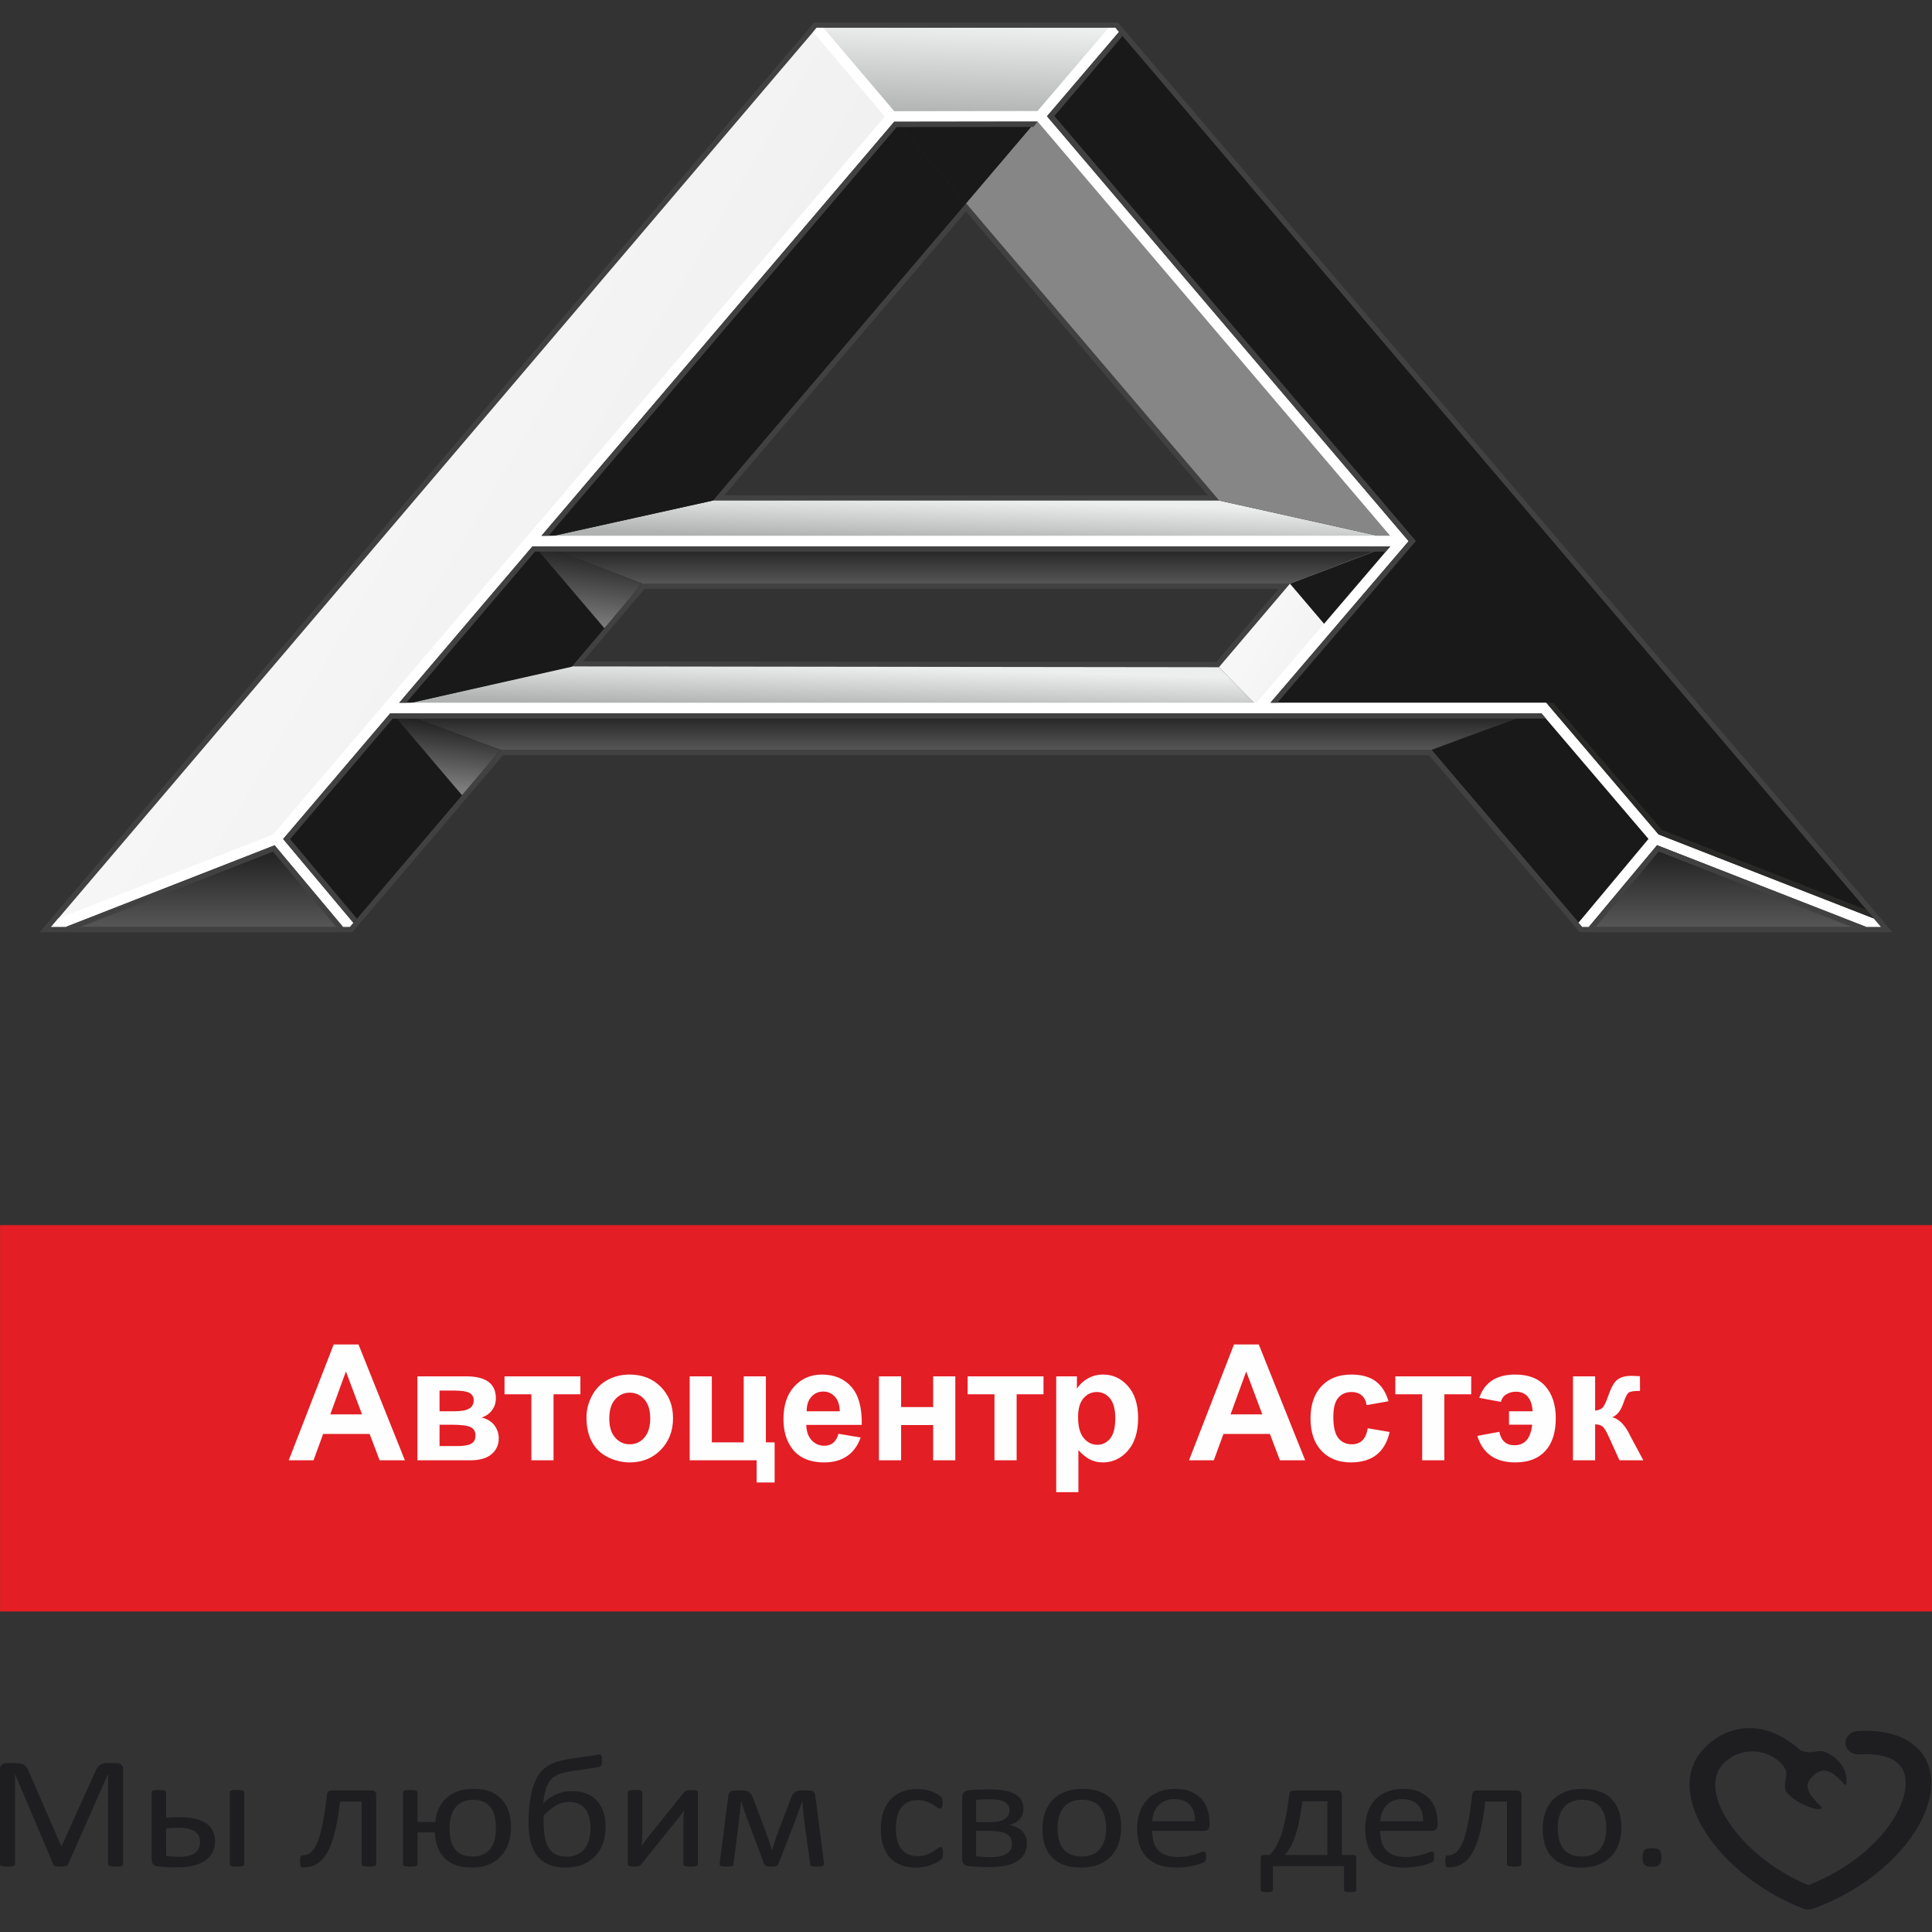
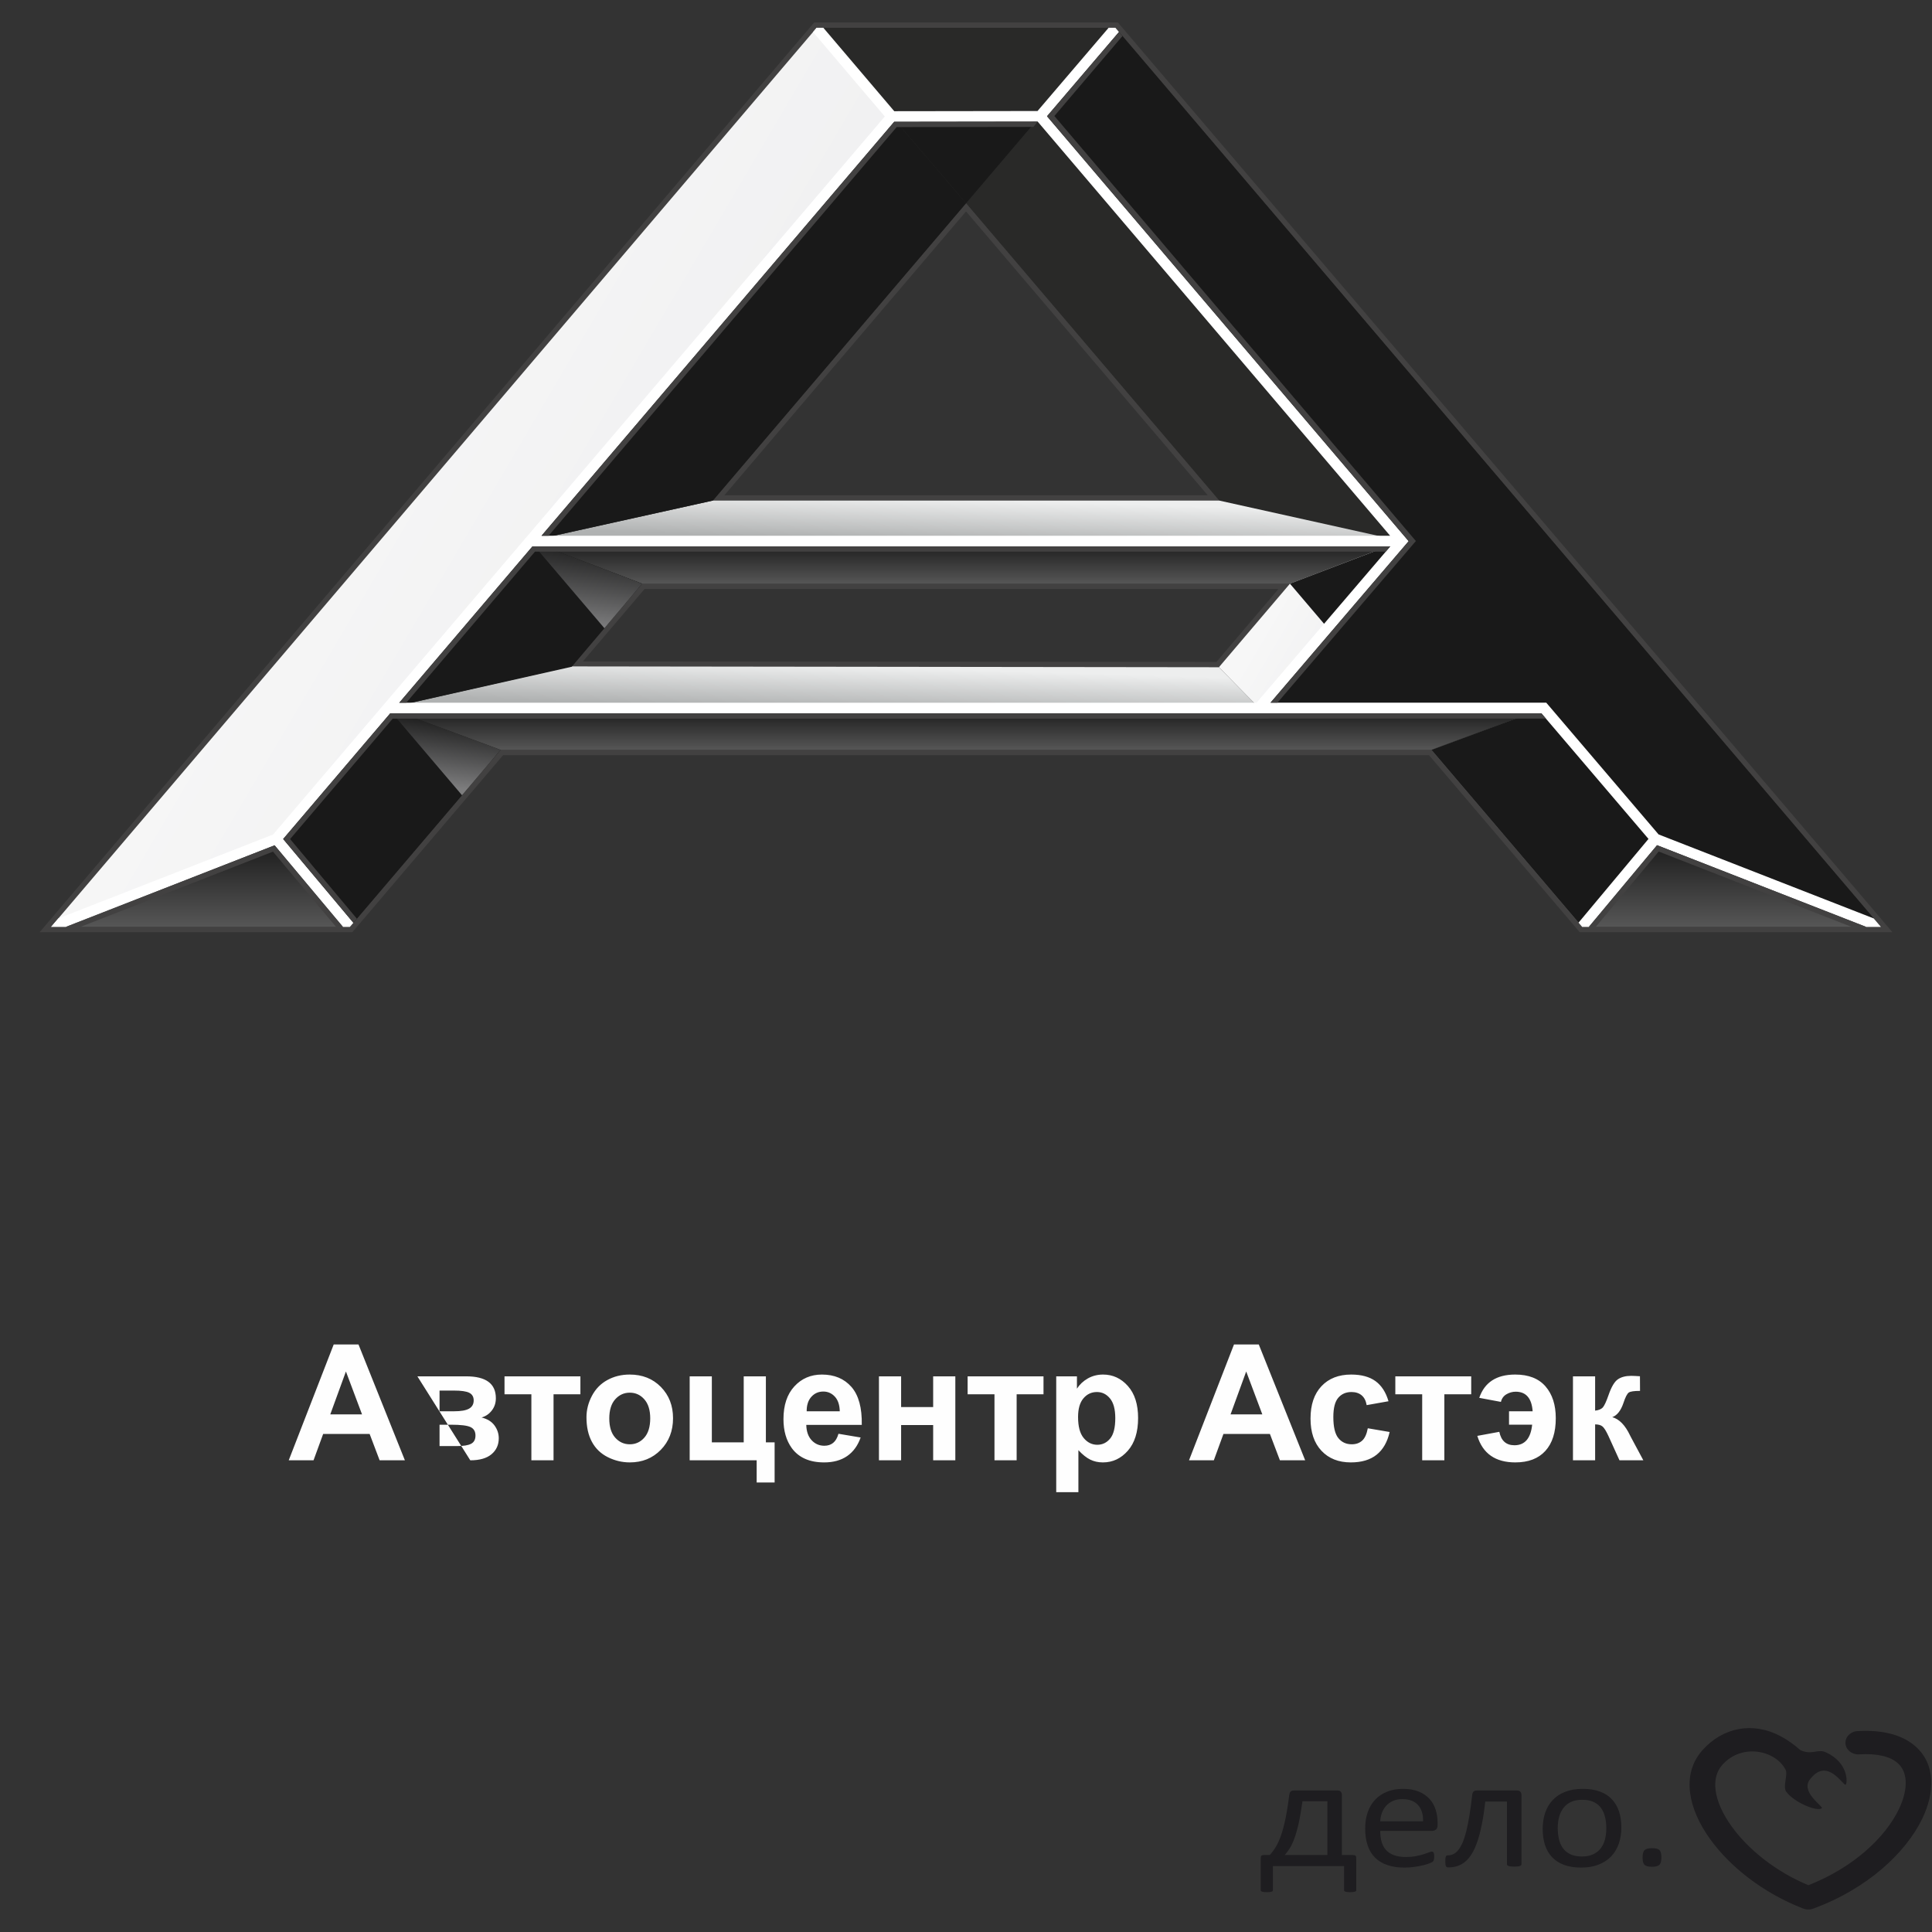
<svg xmlns="http://www.w3.org/2000/svg" xmlns:xlink="http://www.w3.org/1999/xlink" xml:space="preserve" width="43.349mm" height="43.349mm" style="shape-rendering:geometricPrecision; text-rendering:geometricPrecision; image-rendering:optimizeQuality; fill-rule:evenodd; clip-rule:evenodd" viewBox="0 0 4334.92 4334.92">
  <rect x="0" y="0" width="4334.92" height="4334.92" fill="#333333" stroke="none" />
  <defs>
    <style type="text/css">
   
    .fil1 {fill:#E31E24}
    .fil2 {fill:#292928}
    .fil3 {fill:#424141}
    .fil24 {fill:white}
    .fil25 {fill:#FEFEFE;fill-rule:nonzero}
    .fil0 {fill:#1E1D20;fill-rule:nonzero}
    .fil12 {fill:url(#id0)}
    .fil6 {fill:url(#id1)}
    .fil20 {fill:url(#id2)}
    .fil4 {fill:url(#id3)}
    .fil7 {fill:url(#id4)}
    .fil18 {fill:url(#id5)}
    .fil13 {fill:url(#id6)}
    .fil21 {fill:url(#id7)}
    .fil16 {fill:url(#id8)}
    .fil9 {fill:url(#id9)}
    .fil10 {fill:url(#id10)}
    .fil22 {fill:url(#id11)}
    .fil11 {fill:url(#id12)}
    .fil19 {fill:url(#id13)}
    .fil8 {fill:url(#id14)}
    .fil23 {fill:url(#id15)}
    .fil14 {fill:url(#id16)}
    .fil5 {fill:url(#id17)}
    .fil15 {fill:url(#id18)}
    .fil17 {fill:url(#id19)}
   
  </style>
    <linearGradient id="id0" gradientUnits="userSpaceOnUse" x1="2167.24" y1="1588.69" x2="2167.24" y2="1682.51">
      <stop offset="0" style="stop-opacity:1; stop-color:#191919" />
      <stop offset="1" style="stop-opacity:1; stop-color:#565656" />
    </linearGradient>
    <linearGradient id="id1" gradientUnits="userSpaceOnUse" x1="2165.54" y1="1216.41" x2="2168.41" y2="1120.62">
      <stop offset="0" style="stop-opacity:1; stop-color:#B0B2B2" />
      <stop offset="1" style="stop-opacity:1; stop-color:#EDEEEE" />
    </linearGradient>
    <linearGradient id="id2" gradientUnits="userSpaceOnUse" x1="1326.23" y1="1220.38" x2="1304.08" y2="1403.06">
      <stop offset="0" style="stop-opacity:1; stop-color:#191919" />
      <stop offset="1" style="stop-opacity:1; stop-color:#7D7D7E" />
    </linearGradient>
    <linearGradient id="id3" gradientUnits="userSpaceOnUse" x1="2016.5" y1="1635.02" x2="98.89" y2="507.02">
      <stop offset="0" style="stop-opacity:1; stop-color:#E2E2E2" />
      <stop offset="0.271" style="stop-opacity:1; stop-color:#F0F0F1" />
      <stop offset="0.678" style="stop-opacity:1; stop-color:#F7F7F7" />
      <stop offset="1" style="stop-opacity:1; stop-color:#F6F8F8" />
    </linearGradient>
    <linearGradient id="id4" gradientUnits="userSpaceOnUse" xlink:href="#id1" x1="1846.41" y1="1590.55" x2="1849.31" y2="1493.45">
  </linearGradient>
    <linearGradient id="id5" gradientUnits="userSpaceOnUse" xlink:href="#id3" x1="3150.3" y1="1525.21" x2="2729.05" y2="1277.42">
  </linearGradient>
    <linearGradient id="id6" gradientUnits="userSpaceOnUse" xlink:href="#id0" x1="2165.73" y1="1213.91" x2="2165.73" y2="1309.61">
  </linearGradient>
    <linearGradient id="id7" gradientUnits="userSpaceOnUse" xlink:href="#id2" x1="1006.31" y1="1608.44" x2="987.35" y2="1764.54">
  </linearGradient>
    <linearGradient id="id8" gradientUnits="userSpaceOnUse" xlink:href="#id1" x1="2164.5" y1="262.42" x2="2170.6" y2="61.01">
  </linearGradient>
    <linearGradient id="id9" gradientUnits="userSpaceOnUse" xlink:href="#id0" x1="449.87" y1="1882.68" x2="449.87" y2="2079.73">
  </linearGradient>
    <linearGradient id="id10" gradientUnits="userSpaceOnUse" xlink:href="#id0" x1="3885.21" y1="1882.76" x2="3885.21" y2="2079.73">
  </linearGradient>
    <radialGradient id="id11" gradientUnits="userSpaceOnUse" gradientTransform="matrix(-0.279 2.295 -2.295 -0.279 7298 -4977)" cx="3006.87" cy="1504.19" r="19.68" fx="3006.87" fy="1504.19">
      <stop offset="0" style="stop-opacity:1; stop-color:#565656" />
      <stop offset="0.129" style="stop-opacity:1; stop-color:#919191" />
      <stop offset="0.4" style="stop-opacity:1; stop-color:#9A9A99" />
      <stop offset="0.639" style="stop-opacity:1; stop-color:#646464" />
      <stop offset="1" style="stop-opacity:1; stop-color:#191919" />
    </radialGradient>
    <radialGradient id="id12" gradientUnits="userSpaceOnUse" gradientTransform="matrix(1.25094E-16 2.043 -2.043 1.25091E-16 7827 -4900)" cx="3447.78" cy="2143.57" r="23.7" fx="3447.78" fy="2143.57">
      <stop offset="0" style="stop-opacity:1; stop-color:#F6F6F6" />
      <stop offset="0.588" style="stop-opacity:1; stop-color:#E6E6E6" />
      <stop offset="0.812" style="stop-opacity:1; stop-color:#C7C7C7" />
      <stop offset="1" style="stop-opacity:1; stop-color:#868686" />
    </radialGradient>
    <radialGradient id="id13" gradientUnits="userSpaceOnUse" gradientTransform="matrix(-2.551 -1.501 1.501 -2.551 5704 7971)" cx="2167.56" cy="1328.24" r="30.78" fx="2167.56" fy="1328.24">
      <stop offset="0" style="stop-opacity:1; stop-color:#565656" />
      <stop offset="0.212" style="stop-opacity:1; stop-color:#737373" />
      <stop offset="0.4" style="stop-opacity:1; stop-color:#9A9A99" />
      <stop offset="0.639" style="stop-opacity:1; stop-color:#646464" />
      <stop offset="1" style="stop-opacity:1; stop-color:#191919" />
    </radialGradient>
    <radialGradient id="id14" gradientUnits="userSpaceOnUse" gradientTransform="matrix(0.066 -2.221 2.221 0.066 -3701 4492)" xlink:href="#id13" cx="1123.3" cy="2138.66" r="31.68" fx="1123.3" fy="2138.66">
  </radialGradient>
    <radialGradient id="id15" gradientUnits="userSpaceOnUse" gradientTransform="matrix(-0.385 3.178 -3.178 -0.385 12088 -7562)" xlink:href="#id13" cx="3392.55" cy="2325.23" r="19.75" fx="3392.55" fy="2325.23">
  </radialGradient>
    <radialGradient id="id16" gradientUnits="userSpaceOnUse" gradientTransform="matrix(1.16387E-16 1.901 -1.901 1.16391E-16 4834 -995)" cx="1457.92" cy="1776.08" r="26.93" fx="1457.92" fy="1776.08">
      <stop offset="0" style="stop-opacity:1; stop-color:#565656" />
      <stop offset="0.09" style="stop-opacity:1; stop-color:#737373" />
      <stop offset="0.38" style="stop-opacity:1; stop-color:#9A9A99" />
      <stop offset="0.549" style="stop-opacity:1; stop-color:#646464" />
      <stop offset="1" style="stop-opacity:1; stop-color:#191919" />
    </radialGradient>
    <radialGradient id="id17" gradientUnits="userSpaceOnUse" gradientTransform="matrix(-2.944 -1.732 1.732 -2.944 16616 17079)" cx="5126.17" cy="2079.74" r="47.62" fx="5126.17" fy="2079.74">
      <stop offset="0" style="stop-opacity:1; stop-color:#FAFAFA" />
      <stop offset="0.439" style="stop-opacity:1; stop-color:#C5C5C5" />
      <stop offset="0.588" style="stop-opacity:1; stop-color:silver" />
      <stop offset="0.851" style="stop-opacity:1; stop-color:#9A9A99" />
      <stop offset="0.988" style="stop-opacity:1; stop-color:#646464" />
      <stop offset="1" style="stop-opacity:1; stop-color:#191919" />
    </radialGradient>
    <radialGradient id="id18" gradientUnits="userSpaceOnUse" gradientTransform="matrix(1.30542E-16 2.132 -2.132 1.30542E-16 4953 -2984)" xlink:href="#id12" cx="2040.57" cy="1366.32" r="46.12" fx="2040.57" fy="1366.32">
  </radialGradient>
    <radialGradient id="id19" gradientUnits="userSpaceOnUse" gradientTransform="matrix(0.054 -1.819 1.819 0.054 1355 5056)" cx="2493.11" cy="551.52" r="44.5" fx="2493.11" fy="551.52">
      <stop offset="0" style="stop-opacity:1; stop-color:#565656" />
      <stop offset="0.129" style="stop-opacity:1; stop-color:#919191" />
      <stop offset="0.231" style="stop-opacity:1; stop-color:#9A9A99" />
      <stop offset="0.502" style="stop-opacity:1; stop-color:#646464" />
      <stop offset="1" style="stop-opacity:1; stop-color:#191919" />
    </radialGradient>
  </defs>
  <g id="Слой_x0020_1">
    <g id="_933368495936">
-       <path class="fil0" d="M276.27 4182.45c0,0.97 -0.27,1.82 -0.8,2.49 -0.54,0.73 -1.48,1.28 -2.82,1.71 -1.34,0.43 -3.08,0.79 -5.16,1.1 -2.08,0.3 -4.82,0.42 -8.18,0.42 -3.15,0 -5.83,-0.12 -8.04,-0.42 -2.21,-0.31 -3.95,-0.67 -5.23,-1.1 -1.27,-0.43 -2.21,-0.98 -2.75,-1.71 -0.53,-0.67 -0.8,-1.52 -0.8,-2.49l0 -201.32 -0.4 0 -89.48 202.23c-0.33,0.85 -0.94,1.52 -1.61,2.13 -0.73,0.61 -1.81,1.1 -3.15,1.53 -1.4,0.42 -3.01,0.73 -4.96,0.91 -1.87,0.18 -4.15,0.24 -6.77,0.24 -2.74,0 -5.09,-0.12 -7.03,-0.36 -1.95,-0.25 -3.62,-0.55 -4.9,-0.98 -1.34,-0.42 -2.34,-0.91 -3.08,-1.52 -0.67,-0.61 -1.21,-1.22 -1.47,-1.95l-85.66 -202.23 -0.2 0 0 201.32c0,0.97 -0.27,1.82 -0.81,2.49 -0.53,0.73 -1.47,1.28 -2.81,1.71 -1.34,0.43 -3.15,0.79 -5.3,1.1 -2.14,0.3 -4.89,0.42 -8.24,0.42 -3.28,0 -5.97,-0.12 -8.11,-0.42 -2.14,-0.31 -3.89,-0.67 -5.16,-1.1 -1.27,-0.43 -2.15,-0.98 -2.61,-1.71 -0.47,-0.67 -0.74,-1.52 -0.74,-2.49l0 -212.53c0,-5.06 1.47,-8.6 4.36,-10.73 2.94,-2.13 6.23,-3.23 9.78,-3.23l20.78 0c4.22,0 7.97,0.37 11.12,1.1 3.22,0.67 5.97,1.83 8.38,3.35 2.41,1.58 4.43,3.53 5.97,5.91 1.61,2.38 3.01,5.18 4.22,8.41l72.72 167.37 1.01 0 75.46 -166.88c1.48,-3.53 3.09,-6.58 4.83,-9.08 1.74,-2.5 3.62,-4.51 5.7,-5.97 2.01,-1.53 4.36,-2.56 6.83,-3.23 2.55,-0.67 5.5,-0.98 8.78,-0.98l21.79 0c1.94,0 3.88,0.24 5.69,0.79 1.75,0.55 3.29,1.4 4.56,2.5 1.28,1.16 2.28,2.56 3.09,4.33 0.8,1.71 1.2,3.84 1.2,6.34l0 212.53zm271.85 0.18c0,0.97 -0.27,1.76 -0.8,2.43 -0.54,0.61 -1.35,1.22 -2.55,1.71 -1.21,0.43 -2.82,0.79 -4.96,1.04 -2.08,0.24 -4.76,0.36 -8.04,0.36 -3.22,0 -5.84,-0.12 -7.91,-0.36 -2.15,-0.25 -3.82,-0.61 -5.03,-1.04 -1.27,-0.49 -2.14,-1.1 -2.61,-1.71 -0.47,-0.67 -0.67,-1.46 -0.67,-2.43l0 -160.78c0,-0.98 0.2,-1.77 0.67,-2.44 0.47,-0.61 1.34,-1.22 2.61,-1.77 1.21,-0.55 2.88,-0.91 5.03,-1.1 2.07,-0.18 4.69,-0.24 7.91,-0.24 3.28,0 5.96,0.06 8.04,0.24 2.14,0.19 3.75,0.55 4.96,1.1 1.2,0.55 2.01,1.16 2.55,1.77 0.53,0.67 0.8,1.46 0.8,2.44l0 160.78zm-175.33 -104.16c4.82,-0.37 9.71,-0.67 14.61,-0.86 4.89,-0.18 10.19,-0.24 15.95,-0.24 14.01,0 25.94,1.28 35.92,3.84 9.92,2.56 18.1,6.22 24.6,10.97 6.44,4.75 11.19,10.42 14.21,17.07 3.02,6.58 4.49,14.01 4.49,22.18 0,8.23 -1.61,15.91 -4.82,23.04 -3.22,7.13 -8.25,13.35 -15.08,18.59 -6.91,5.24 -15.69,9.39 -26.41,12.37 -10.79,3.05 -23.66,4.57 -38.74,4.57 -3.49,0 -7.04,0 -10.59,-0.06 -3.49,-0.06 -6.97,-0.18 -10.39,-0.37 -3.42,-0.18 -6.77,-0.42 -10.12,-0.67 -3.35,-0.18 -6.7,-0.48 -10.12,-0.85 -5.5,-0.61 -9.52,-2.19 -12.13,-4.81 -2.62,-2.62 -3.96,-6.65 -3.96,-12.01l0 -149.38c0,-0.98 0.2,-1.77 0.67,-2.44 0.47,-0.61 1.34,-1.22 2.62,-1.77 1.2,-0.55 2.88,-0.91 4.89,-1.1 2.08,-0.18 4.56,-0.24 7.64,-0.24 6.3,0 10.66,0.43 13.14,1.34 2.41,0.91 3.62,2.31 3.62,4.21l0 56.62zm76 54.97c0,-4.93 -0.8,-9.38 -2.48,-13.41 -1.61,-3.96 -4.29,-7.37 -7.97,-10.18 -3.76,-2.8 -8.65,-4.99 -14.82,-6.46 -6.16,-1.52 -13.67,-2.25 -22.52,-2.25 -5.36,0 -10.32,0.12 -14.88,0.37 -4.55,0.24 -9.04,0.54 -13.33,0.91l0 62.04c4.55,0.43 9.05,0.86 13.54,1.22 4.42,0.37 9.85,0.55 16.21,0.55 15.96,0 27.62,-2.92 35.06,-8.71 7.44,-5.79 11.19,-13.84 11.19,-24.08zm395.31 49.19c0,0.97 -0.27,1.76 -0.81,2.43 -0.53,0.61 -1.34,1.22 -2.54,1.71 -1.14,0.43 -2.82,0.79 -4.9,1.04 -2.07,0.24 -4.69,0.36 -7.84,0.36 -3.28,0 -5.96,-0.12 -8.04,-0.36 -2.08,-0.25 -3.75,-0.61 -5.03,-1.04 -1.2,-0.49 -2.07,-1.1 -2.61,-1.71 -0.54,-0.67 -0.8,-1.46 -0.8,-2.43l0 -140.37 -48.66 0c-2.08,18.9 -4.63,35.72 -7.58,50.47 -2.95,14.75 -6.23,27.61 -9.92,38.58 -3.68,10.91 -7.84,20.17 -12.4,27.67 -4.55,7.5 -9.58,13.53 -15.01,18.1 -5.5,4.57 -11.4,7.86 -17.76,9.87 -6.3,2.02 -13.14,3.05 -20.31,3.05 -1.21,0 -2.21,-0.18 -3.08,-0.55 -0.81,-0.36 -1.54,-0.97 -2.08,-1.95 -0.47,-0.91 -0.87,-2.25 -1.14,-4.02 -0.27,-1.71 -0.4,-3.9 -0.4,-6.64 0,-2.87 0.06,-5.18 0.26,-6.95 0.21,-1.77 0.54,-3.23 1.01,-4.27 0.47,-1.09 1.07,-1.76 1.74,-2.13 0.74,-0.37 1.61,-0.55 2.68,-0.55 4.36,0 8.45,-0.91 12.4,-2.74 3.89,-1.89 7.58,-4.94 11,-9.14 3.41,-4.21 6.63,-9.75 9.65,-16.58 2.95,-6.89 5.69,-15.3 8.24,-25.3 2.48,-9.99 4.83,-21.69 7.04,-35.1 2.21,-13.35 4.35,-28.77 6.3,-46.14 0.27,-3.6 1.2,-6.22 2.88,-7.99 1.61,-1.7 3.96,-2.55 6.97,-2.55l90.75 0c3.08,0 5.56,0.85 7.31,2.62 1.81,1.7 2.68,4.32 2.68,7.92l0 154.69zm302.55 -82.65c0,13.1 -1.95,25.17 -5.77,36.27 -3.89,11.09 -9.52,20.6 -16.96,28.58 -7.37,7.99 -16.42,14.2 -27.14,18.77 -10.79,4.51 -22.99,6.77 -36.8,6.77 -14.14,0 -26.27,-1.77 -36.53,-5.24 -10.18,-3.54 -18.76,-8.66 -25.6,-15.43 -6.9,-6.82 -12.13,-15.11 -15.75,-24.86 -3.55,-9.81 -5.7,-20.97 -6.37,-33.46l-39.01 0 0 71.25c0,0.97 -0.26,1.76 -0.8,2.43 -0.54,0.61 -1.34,1.22 -2.55,1.71 -1.2,0.43 -2.81,0.79 -4.96,1.04 -2.07,0.24 -4.76,0.36 -8.04,0.36 -3.22,0 -5.83,-0.12 -7.91,-0.36 -2.14,-0.25 -3.82,-0.61 -5.02,-1.04 -1.28,-0.49 -2.15,-1.1 -2.62,-1.71 -0.47,-0.67 -0.67,-1.46 -0.67,-2.43l0 -160.78c0,-0.98 0.2,-1.77 0.67,-2.44 0.47,-0.61 1.34,-1.22 2.62,-1.77 1.2,-0.55 2.88,-0.91 5.02,-1.1 2.08,-0.18 4.69,-0.24 7.91,-0.24 3.28,0 5.97,0.06 8.04,0.24 2.15,0.19 3.76,0.55 4.96,1.1 1.21,0.55 2.01,1.16 2.55,1.77 0.54,0.67 0.8,1.46 0.8,2.44l0 66.12 39.82 0c1.14,-10.97 3.82,-20.96 7.91,-30.04 4.15,-9.08 9.78,-16.89 16.95,-23.47 7.11,-6.52 15.75,-11.64 26.01,-15.23 10.18,-3.66 21.98,-5.49 35.32,-5.49 14.21,0 26.47,2.01 37,6.09 10.45,4.03 19.17,9.82 26.07,17.31 6.97,7.5 12.2,16.58 15.62,27.25 3.48,10.66 5.23,22.49 5.23,35.59zm-33.79 1.89c0,-8.47 -0.8,-16.52 -2.34,-24.2 -1.61,-7.67 -4.29,-14.44 -8.18,-20.29 -3.89,-5.85 -9.11,-10.48 -15.75,-13.96 -6.63,-3.47 -15.01,-5.18 -25.13,-5.18 -9.05,0 -16.89,1.58 -23.6,4.81 -6.7,3.24 -12.19,7.62 -16.55,13.23 -4.36,5.61 -7.51,12.31 -9.52,20.05 -2.08,7.74 -3.08,16.09 -3.08,24.99 0,9.08 0.8,17.49 2.35,25.3 1.6,7.8 4.28,14.62 8.17,20.35 3.89,5.79 9.12,10.36 15.69,13.59 6.56,3.3 14.94,4.94 25.2,4.94 8.51,0 16.08,-1.34 22.65,-4.08 6.57,-2.74 12.06,-6.77 16.49,-12.07 4.49,-5.3 7.84,-11.95 10.19,-19.93 2.27,-7.98 3.41,-17.19 3.41,-27.55zm245.98 -2.07c0,13.41 -2.01,25.66 -6.1,36.75 -4.02,11.03 -9.92,20.54 -17.62,28.58 -7.78,8.05 -17.16,14.27 -28.22,18.66 -11.06,4.38 -23.53,6.58 -37.33,6.58 -14.42,0 -26.88,-2.14 -37.4,-6.34 -10.53,-4.21 -19.24,-10.61 -26.14,-19.08 -6.84,-8.53 -11.93,-19.2 -15.22,-31.93 -3.28,-12.8 -4.89,-27.86 -4.89,-45.11 0,-14.62 0.74,-28.09 2.28,-40.41 1.47,-12.31 3.62,-23.34 6.37,-33.21 2.74,-9.82 6.03,-18.16 9.85,-25.05 3.75,-6.89 7.64,-12.37 11.66,-16.4 4.02,-4.08 7.91,-7.31 11.8,-9.75 3.88,-2.44 8.17,-4.69 12.86,-6.76 4.7,-2.08 10.06,-3.9 16.02,-5.43 5.97,-1.58 12.67,-2.92 20.18,-4.14l63.07 -9.45c2.21,-0.37 4.02,-0.49 5.49,-0.43 1.41,0.06 2.55,0.49 3.35,1.41 0.74,0.91 1.28,2.37 1.55,4.38 0.27,2.02 0.4,4.82 0.4,8.41 0,2.38 -0.13,4.39 -0.4,6.04 -0.27,1.71 -0.74,3.05 -1.34,4.14 -0.67,1.04 -1.68,1.89 -2.95,2.5 -1.34,0.55 -3.02,1.04 -5.16,1.4l-58.78 8.96c-5.9,0.86 -11.06,1.77 -15.49,2.87 -4.49,1.03 -8.44,2.25 -11.93,3.59 -3.48,1.28 -6.5,2.75 -9.11,4.33 -2.62,1.65 -5.23,3.72 -7.91,6.22 -2.61,2.5 -4.96,5.6 -7.17,9.32 -2.15,3.66 -3.96,7.86 -5.5,12.62 -1.47,4.69 -2.75,9.81 -3.68,15.36 -1.01,5.54 -1.95,11.46 -2.89,17.73 4.29,-4.14 8.92,-7.92 13.74,-11.33 4.83,-3.35 9.92,-6.28 15.29,-8.66 5.36,-2.37 11.05,-4.2 17.02,-5.42 5.96,-1.28 12.26,-1.89 18.9,-1.89 12.74,0 23.79,1.95 33.31,5.79 9.45,3.84 17.36,9.39 23.53,16.52 6.23,7.13 10.85,15.66 13.94,25.65 3.08,10 4.62,20.97 4.62,32.98zm-33.78 2.5c0,-7.86 -0.8,-15.36 -2.48,-22.49 -1.61,-7.2 -4.22,-13.47 -7.84,-18.9 -3.55,-5.36 -8.45,-9.75 -14.48,-12.98 -6.1,-3.29 -13.6,-4.93 -22.45,-4.93 -5.5,0 -10.66,0.6 -15.42,1.88 -4.82,1.22 -9.45,3.11 -14.07,5.67 -4.56,2.56 -9.11,5.73 -13.74,9.51 -4.56,3.72 -9.45,8.17 -14.68,13.29 -0.13,1.89 -0.2,4.14 -0.2,6.64 0,2.5 0,5.06 0,7.68 0,12.86 0.87,24.14 2.68,33.89 1.74,9.81 4.63,17.92 8.71,24.5 4.03,6.52 9.39,11.46 16.09,14.81 6.63,3.35 14.81,5 24.53,5 8.51,0 16.09,-1.53 22.72,-4.57 6.7,-3.05 12.27,-7.26 16.82,-12.74 4.49,-5.49 7.91,-12.19 10.26,-19.99 2.35,-7.87 3.55,-16.64 3.55,-26.27zm240.75 80.51c0,0.85 -0.27,1.65 -0.8,2.32 -0.54,0.73 -1.34,1.28 -2.55,1.7 -1.14,0.43 -2.81,0.73 -4.89,0.98 -2.08,0.24 -4.69,0.36 -7.84,0.36 -3.15,0 -5.77,-0.12 -7.85,-0.36 -2.07,-0.25 -3.82,-0.55 -5.09,-0.98 -1.34,-0.42 -2.21,-0.97 -2.75,-1.7 -0.53,-0.74 -0.8,-1.47 -0.8,-2.32l0 -92.52c0,-4.69 0.13,-9.39 0.4,-14.26 0.27,-4.82 0.6,-9.51 1.01,-14.2 -3.02,4.81 -6.37,9.44 -9.92,14.08 -3.62,4.57 -7.24,9.14 -10.86,13.65l-74.87 93.25c-0.94,0.98 -1.74,1.77 -2.48,2.5 -0.74,0.73 -1.67,1.28 -2.74,1.71 -1.14,0.42 -2.55,0.73 -4.3,0.91 -1.67,0.18 -3.81,0.24 -6.29,0.24 -2.89,0 -5.3,-0.12 -7.11,-0.36 -1.88,-0.25 -3.35,-0.55 -4.42,-0.98 -1.14,-0.42 -1.95,-0.97 -2.42,-1.7 -0.47,-0.74 -0.67,-1.47 -0.67,-2.32l0 -161.15c0,-0.85 0.2,-1.58 0.67,-2.31 0.47,-0.74 1.34,-1.34 2.62,-1.77 1.2,-0.49 2.88,-0.85 5.02,-1.04 2.08,-0.18 4.63,-0.24 7.71,-0.24 6.3,0 10.66,0.43 13,1.34 2.35,0.91 3.56,2.26 3.56,4.02l0 93.07c0,4.63 -0.14,9.26 -0.4,13.84 -0.27,4.63 -0.61,9.14 -1.01,13.71 3.01,-4.57 6.1,-8.96 9.18,-13.35 3.02,-4.32 6.37,-8.59 9.86,-12.74l75.87 -94.53c0.73,-0.97 1.54,-1.76 2.41,-2.43 0.87,-0.68 1.87,-1.22 3.15,-1.59 1.2,-0.43 2.68,-0.67 4.42,-0.85 1.68,-0.19 3.89,-0.31 6.64,-0.31 2.75,0 5.09,0.12 6.97,0.31 1.94,0.18 3.42,0.48 4.55,0.97 1.08,0.49 1.88,1.04 2.35,1.77 0.47,0.73 0.67,1.52 0.67,2.5l0 160.78zm283.11 -1.77c0.13,2.62 -0.8,4.45 -2.75,5.55 -1.94,1.03 -5.96,1.58 -11.93,1.58 -3.28,0 -5.96,-0.06 -8.04,-0.18 -2.08,-0.12 -3.75,-0.37 -4.89,-0.73 -1.21,-0.37 -2.01,-0.85 -2.48,-1.53 -0.47,-0.6 -0.74,-1.46 -0.88,-2.56l-12.93 -93.67c-0.4,-3.35 -0.8,-6.89 -1.21,-10.73 -0.4,-3.78 -0.73,-7.68 -1.14,-11.58 -0.4,-3.96 -0.8,-7.86 -1.14,-11.76 -0.33,-3.96 -0.66,-7.62 -1.07,-11.09l-0.2 -4.09c-1.21,3.42 -2.41,7.07 -3.75,10.85 -1.28,3.84 -2.68,7.68 -4.22,11.64 -1.48,3.9 -2.95,7.86 -4.29,11.77 -1.41,3.9 -2.68,7.61 -3.82,11.09l-37.14 95.08c-0.53,1.4 -1.14,2.62 -1.87,3.59 -0.74,0.92 -1.68,1.71 -2.95,2.32 -1.28,0.55 -2.82,0.97 -4.69,1.22 -1.95,0.24 -4.23,0.36 -6.97,0.36 -2.75,0 -5.1,-0.12 -6.91,-0.36 -1.81,-0.25 -3.35,-0.61 -4.62,-1.16 -1.27,-0.55 -2.28,-1.28 -3.02,-2.26 -0.8,-0.91 -1.47,-2.13 -2.01,-3.53l-35.72 -95.26c-1.34,-3.35 -2.68,-6.95 -4.02,-10.73 -1.41,-3.84 -2.82,-7.74 -4.16,-11.7 -1.41,-3.96 -2.75,-7.92 -4.02,-11.89 -1.34,-3.9 -2.41,-7.61 -3.35,-11.03l-0.2 4.09c-0.41,3.47 -0.74,7.13 -1.14,11.09 -0.41,3.9 -0.81,7.8 -1.28,11.76 -0.4,3.9 -0.87,7.8 -1.34,11.58 -0.4,3.84 -0.8,7.38 -1,10.73l-11.93 92.09c-0.14,1.4 -0.4,2.56 -0.87,3.47 -0.47,0.86 -1.34,1.53 -2.68,1.96 -1.35,0.42 -3.02,0.73 -5.1,0.91 -2.14,0.18 -4.89,0.24 -8.31,0.24 -3.28,0 -5.9,-0.12 -7.77,-0.36 -1.95,-0.25 -3.35,-0.67 -4.36,-1.22 -1.01,-0.61 -1.61,-1.34 -1.88,-2.26 -0.27,-0.91 -0.27,-2.01 0,-3.29l19.31 -152.06c0.67,-3.78 2.14,-6.65 4.42,-8.66 2.28,-1.95 5.76,-2.92 10.32,-2.92l15.48 0c3.76,0 6.98,0.24 9.66,0.79 2.68,0.55 4.95,1.46 6.9,2.8 1.88,1.28 3.48,3.05 4.76,5.24 1.34,2.2 2.54,4.94 3.75,8.29l26.14 68.33c1.41,4.2 2.95,8.41 4.49,12.61 1.61,4.21 3.08,8.35 4.42,12.5 1.41,4.08 2.69,8.1 3.96,12 1.21,3.96 2.35,7.68 3.42,11.28l0.4 0c1.21,-3.72 2.41,-7.62 3.62,-11.7 1.27,-4.09 2.61,-8.29 4.02,-12.5 1.47,-4.2 2.95,-8.41 4.42,-12.55 1.54,-4.21 3.02,-8.17 4.43,-11.95l26.14 -68.02c1.07,-2.98 2.21,-5.54 3.42,-7.74 1.27,-2.19 2.81,-4.02 4.62,-5.36 1.88,-1.4 4.02,-2.38 6.63,-3.05 2.55,-0.67 5.63,-0.97 9.32,-0.97l15.35 0c4.69,0 8.31,0.91 10.72,2.68 2.41,1.77 3.82,4.63 4.23,8.53l19.7 152.43zm266.96 -23.16c0,2.01 -0.07,3.78 -0.2,5.24 -0.14,1.53 -0.34,2.75 -0.68,3.78 -0.33,1.04 -0.73,1.89 -1.2,2.68 -0.47,0.8 -1.48,1.95 -3.15,3.42 -1.61,1.52 -4.43,3.35 -8.31,5.6 -3.96,2.2 -8.38,4.21 -13.27,5.92 -4.96,1.76 -10.26,3.17 -16.02,4.2 -5.77,1.1 -11.73,1.65 -17.9,1.65 -12.73,0 -23.99,-1.89 -33.78,-5.73 -9.85,-3.78 -18.09,-9.33 -24.66,-16.64 -6.64,-7.31 -11.66,-16.34 -15.15,-26.94 -3.49,-10.67 -5.23,-22.92 -5.23,-36.87 0,-15.79 2.15,-29.38 6.37,-40.78 4.29,-11.33 10.12,-20.66 17.49,-27.91 7.44,-7.26 16.16,-12.62 26.14,-16.15 10.06,-3.48 20.91,-5.25 32.58,-5.25 5.63,0 11.06,0.49 16.35,1.47 5.36,0.91 10.19,2.19 14.68,3.71 4.42,1.59 8.44,3.36 11.86,5.43 3.49,2.01 6.03,3.78 7.58,5.18 1.61,1.46 2.68,2.62 3.28,3.41 0.54,0.86 1.07,1.83 1.47,2.99 0.34,1.1 0.61,2.38 0.74,3.84 0.13,1.4 0.2,3.23 0.2,5.36 0,4.63 -0.6,7.86 -1.74,9.76 -1.21,1.82 -2.61,2.74 -4.36,2.74 -1.94,0 -4.22,-0.98 -6.77,-2.99 -2.54,-1.95 -5.76,-4.14 -9.71,-6.52 -3.96,-2.38 -8.72,-4.57 -14.28,-6.52 -5.56,-2.01 -12.13,-2.99 -19.7,-2.99 -15.62,0 -27.62,5.43 -35.93,16.34 -8.31,10.84 -12.47,26.63 -12.47,47.29 0,10.3 1.08,19.38 3.22,27.19 2.21,7.73 5.36,14.26 9.59,19.5 4.15,5.18 9.31,9.08 15.41,11.64 6.1,2.56 13.07,3.84 20.91,3.84 7.51,0 14.08,-1.1 19.71,-3.23 5.63,-2.14 10.45,-4.51 14.61,-7.13 4.15,-2.56 7.64,-4.88 10.45,-6.95 2.82,-2.13 4.96,-3.17 6.57,-3.17 0.87,0 1.68,0.24 2.35,0.73 0.67,0.49 1.2,1.28 1.67,2.38 0.47,1.16 0.81,2.56 1.01,4.33 0.2,1.7 0.27,3.77 0.27,6.15zm188.13 -21.51c0,8.47 -1.74,16.03 -5.29,22.61 -3.56,6.64 -8.78,12.13 -15.75,16.64 -6.91,4.45 -15.55,7.86 -25.88,10.18 -10.38,2.31 -22.45,3.47 -36.19,3.47 -4.29,0 -8.51,0 -12.53,-0.06 -4.09,-0.06 -8.04,-0.18 -11.8,-0.37 -3.82,-0.18 -7.57,-0.42 -11.32,-0.67 -3.69,-0.18 -7.44,-0.48 -11.06,-0.85 -5.3,-0.61 -9.12,-2.19 -11.6,-4.75 -2.48,-2.56 -3.75,-6.34 -3.75,-11.34l0 -138.35c0,-4.88 1.2,-8.66 3.62,-11.28 2.41,-2.62 6.16,-4.14 11.12,-4.63 3.42,-0.37 7.04,-0.67 10.93,-0.92 3.82,-0.18 7.77,-0.42 11.86,-0.6 4.09,-0.19 8.25,-0.31 12.6,-0.43 4.29,-0.12 8.65,-0.18 13.14,-0.18 12.73,0 23.73,0.97 32.97,2.86 9.32,1.89 17.03,4.69 23.2,8.35 6.16,3.72 10.72,8.23 13.67,13.59 2.95,5.37 4.42,11.46 4.42,18.35 0,9.02 -2.68,16.76 -7.97,23.22 -5.3,6.4 -13.14,10.97 -23.46,13.71 12.93,2.5 22.72,7.32 29.29,14.45 6.5,7.19 9.78,16.15 9.78,27zm-39 -74.54c0,-3.9 -0.81,-7.38 -2.35,-10.49 -1.61,-3.04 -4.16,-5.66 -7.78,-7.8 -3.62,-2.13 -8.31,-3.72 -14,-4.81 -5.7,-1.04 -12.6,-1.59 -20.78,-1.59 -6.17,0 -11.8,0.13 -16.89,0.43 -5.16,0.3 -9.45,0.67 -13,0.97l0 49.8 33.04 0c13.54,0 23.86,-2.26 31.03,-6.83 7.17,-4.57 10.73,-11.15 10.73,-19.68zm5.62 74.96c0,-4.75 -0.93,-8.95 -2.74,-12.55 -1.81,-3.66 -4.76,-6.65 -8.72,-9.02 -4.02,-2.38 -9.11,-4.15 -15.34,-5.37 -6.17,-1.15 -13.54,-1.76 -22.06,-1.76l-31.56 0 0 56.92c2.48,0.37 5.09,0.61 7.77,0.79 2.68,0.19 5.43,0.37 8.24,0.55 2.82,0.19 5.57,0.31 8.38,0.43 2.82,0.12 5.43,0.18 7.78,0.18 8.51,0 15.75,-0.67 21.78,-2.07 6.03,-1.34 10.99,-3.35 15.01,-5.97 3.96,-2.62 6.91,-5.79 8.72,-9.51 1.81,-3.78 2.74,-7.98 2.74,-12.62zm244.91 -36.44c0,13.1 -1.88,25.17 -5.7,36.2 -3.75,10.97 -9.45,20.48 -16.95,28.46 -7.51,7.99 -16.96,14.2 -28.22,18.65 -11.33,4.45 -24.47,6.71 -39.34,6.71 -14.55,0 -27.21,-1.95 -38.01,-5.91 -10.79,-3.9 -19.77,-9.63 -26.94,-17.13 -7.17,-7.5 -12.53,-16.64 -16.09,-27.31 -3.55,-10.72 -5.29,-22.85 -5.29,-36.44 0,-13.11 1.88,-25.17 5.56,-36.14 3.76,-11.04 9.39,-20.54 16.89,-28.53 7.51,-7.98 16.89,-14.14 28.15,-18.59 11.26,-4.39 24.4,-6.58 39.41,-6.58 14.55,0 27.21,1.95 38.01,5.91 10.79,3.9 19.77,9.63 26.94,17.13 7.17,7.49 12.6,16.57 16.22,27.3 3.55,10.73 5.36,22.8 5.36,36.27zm-33.78 1.89c0,-8.72 -0.87,-16.95 -2.68,-24.69 -1.74,-7.74 -4.69,-14.5 -8.78,-20.35 -4.02,-5.86 -9.59,-10.49 -16.56,-13.84 -6.9,-3.41 -15.61,-5.12 -26,-5.12 -9.58,0 -17.83,1.53 -24.73,4.63 -6.91,3.11 -12.54,7.5 -17.03,13.17 -4.49,5.67 -7.77,12.37 -9.92,20.11 -2.21,7.74 -3.28,16.21 -3.28,25.36 0,8.83 0.87,17.12 2.68,24.86 1.74,7.74 4.69,14.51 8.85,20.3 4.15,5.73 9.72,10.36 16.62,13.71 6.97,3.41 15.68,5.12 26.07,5.12 9.45,0 17.63,-1.52 24.6,-4.63 6.97,-3.11 12.67,-7.44 17.16,-13.04 4.49,-5.61 7.77,-12.32 9.85,-20.06 2.08,-7.74 3.15,-16.27 3.15,-25.53zm232.17 -7.01c0,4.63 -1.27,7.92 -3.82,9.93 -2.55,1.95 -5.49,2.93 -8.78,2.93l-116.09 0c0,8.96 1.01,17 2.95,24.13 1.95,7.2 5.23,13.35 9.86,18.47 4.55,5.12 10.52,9.02 17.82,11.76 7.38,2.75 16.36,4.15 26.95,4.15 8.38,0 15.88,-0.61 22.39,-1.89 6.56,-1.22 12.26,-2.62 17.02,-4.15 4.76,-1.52 8.71,-2.92 11.79,-4.14 3.09,-1.28 5.37,-1.89 6.98,-1.89 0.93,0 1.74,0.18 2.48,0.61 0.67,0.43 1.27,1.04 1.6,1.89 0.41,0.79 0.74,1.95 0.94,3.41 0.2,1.53 0.27,3.29 0.27,5.43 0,1.52 -0.07,2.86 -0.2,4.02 -0.14,1.1 -0.27,2.13 -0.47,2.99 -0.2,0.91 -0.54,1.7 -1,2.43 -0.47,0.67 -1.01,1.34 -1.75,2.01 -0.73,0.67 -2.88,1.71 -6.37,3.17 -3.55,1.53 -8.11,2.93 -13.74,4.39 -5.62,1.4 -12.13,2.68 -19.5,3.78 -7.37,1.16 -15.21,1.71 -23.59,1.71 -14.54,0 -27.21,-1.83 -38.14,-5.55 -10.92,-3.66 -20.11,-9.14 -27.54,-16.39 -7.44,-7.32 -13.07,-16.4 -16.83,-27.37 -3.82,-10.91 -5.69,-23.65 -5.69,-38.21 0,-13.78 1.94,-26.21 5.89,-37.24 3.89,-10.97 9.59,-20.36 16.96,-28.04 7.37,-7.68 16.35,-13.53 26.81,-17.67 10.46,-4.09 22.18,-6.16 35.12,-6.16 13.88,0 25.67,2.01 35.39,6.09 9.78,4.03 17.76,9.51 24.06,16.34 6.23,6.83 10.86,14.87 13.81,24.13 2.95,9.21 4.42,19.08 4.42,29.56l0 5.37zm-32.57 -8.72c0.4,-15.48 -3.35,-27.67 -11.33,-36.51 -7.98,-8.83 -19.71,-13.22 -35.32,-13.22 -8.04,0 -15.08,1.34 -21.11,4.08 -6.04,2.74 -11.06,6.4 -15.15,10.97 -4.09,4.51 -7.24,9.81 -9.45,15.79 -2.21,6.03 -3.49,12.31 -3.76,18.89l96.12 0z" />
      <path class="fil0" d="M2856.09 4240.96c0,0.85 -0.2,1.52 -0.6,2.07 -0.41,0.48 -1.14,0.97 -2.22,1.34 -1.14,0.3 -2.54,0.61 -4.22,0.85 -1.68,0.25 -3.75,0.37 -6.23,0.37 -2.75,0 -5.03,-0.12 -6.77,-0.37 -1.74,-0.24 -3.15,-0.55 -4.29,-0.85 -1.07,-0.37 -1.88,-0.86 -2.35,-1.34 -0.47,-0.55 -0.67,-1.22 -0.67,-2.07l0 -71.44c0,-2.98 0.54,-4.93 1.61,-5.91 1.01,-0.91 3.08,-1.4 6.1,-1.4l12.6 0c4.89,-5.36 9.45,-11.46 13.61,-18.41 4.22,-6.88 8.18,-15.54 11.79,-25.96 3.62,-10.42 6.91,-22.98 9.92,-37.61 3.02,-14.62 5.83,-32.12 8.31,-52.47 0.27,-1.65 0.61,-3.17 1.08,-4.57 0.47,-1.34 1.14,-2.44 1.94,-3.24 0.87,-0.72 1.88,-1.34 3.08,-1.82 1.14,-0.49 2.55,-0.73 4.09,-0.73l98.06 0c3.15,0 5.56,0.85 7.3,2.55 1.81,1.77 2.69,4.39 2.69,7.99l0 134.27 24.52 0c2.75,0 4.7,0.49 5.9,1.4 1.14,0.98 1.75,2.93 1.75,5.91l0 71.44c0,0.85 -0.2,1.52 -0.61,2.07 -0.4,0.48 -1.14,0.97 -2.21,1.34 -1.14,0.3 -2.61,0.61 -4.42,0.85 -1.81,0.25 -3.96,0.37 -6.44,0.37 -2.61,0 -4.76,-0.12 -6.43,-0.37 -1.68,-0.24 -3.09,-0.55 -4.22,-0.85 -1.08,-0.37 -1.88,-0.86 -2.35,-1.34 -0.47,-0.55 -0.67,-1.22 -0.67,-2.07l0 -53.88 -159.65 0 0 53.88zm122.25 -199.43l-55.9 0c-2.75,19.44 -5.56,35.84 -8.51,49.19 -2.95,13.34 -6.1,24.56 -9.45,33.76 -3.35,9.21 -6.84,16.64 -10.52,22.43 -3.62,5.79 -7.44,10.91 -11.4,15.3l95.78 0 0 -120.68zm247.25 53.7c0,4.63 -1.27,7.92 -3.82,9.93 -2.55,1.95 -5.49,2.93 -8.78,2.93l-116.09 0c0,8.96 1.01,17 2.96,24.13 1.94,7.2 5.22,13.35 9.85,18.47 4.56,5.12 10.52,9.02 17.83,11.76 7.37,2.75 16.35,4.15 26.94,4.15 8.38,0 15.88,-0.61 22.39,-1.89 6.56,-1.22 12.26,-2.62 17.02,-4.15 4.76,-1.52 8.71,-2.92 11.8,-4.14 3.08,-1.28 5.36,-1.89 6.97,-1.89 0.93,0 1.74,0.18 2.48,0.61 0.67,0.43 1.27,1.04 1.6,1.89 0.41,0.79 0.74,1.95 0.94,3.41 0.2,1.53 0.27,3.29 0.27,5.43 0,1.52 -0.07,2.86 -0.2,4.02 -0.13,1.1 -0.27,2.13 -0.47,2.99 -0.2,0.91 -0.54,1.7 -1,2.43 -0.47,0.67 -1.01,1.34 -1.75,2.01 -0.73,0.67 -2.88,1.71 -6.36,3.17 -3.56,1.53 -8.12,2.93 -13.74,4.39 -5.63,1.4 -12.14,2.68 -19.51,3.78 -7.37,1.16 -15.21,1.71 -23.59,1.71 -14.54,0 -27.21,-1.83 -38.14,-5.55 -10.92,-3.66 -20.11,-9.14 -27.54,-16.39 -7.44,-7.32 -13.07,-16.4 -16.83,-27.37 -3.82,-10.91 -5.69,-23.65 -5.69,-38.21 0,-13.78 1.94,-26.21 5.89,-37.24 3.89,-10.97 9.59,-20.36 16.96,-28.04 7.37,-7.68 16.36,-13.53 26.81,-17.67 10.46,-4.09 22.18,-6.16 35.12,-6.16 13.88,0 25.67,2.01 35.39,6.09 9.78,4.03 17.76,9.51 24.06,16.34 6.23,6.83 10.86,14.87 13.81,24.13 2.95,9.21 4.42,19.08 4.42,29.56l0 5.37zm-32.57 -8.72c0.4,-15.48 -3.35,-27.67 -11.33,-36.51 -7.97,-8.83 -19.7,-13.22 -35.32,-13.22 -8.04,0 -15.08,1.34 -21.11,4.08 -6.04,2.74 -11.06,6.4 -15.15,10.97 -4.09,4.51 -7.24,9.81 -9.45,15.79 -2.21,6.03 -3.49,12.31 -3.76,18.89l96.12 0zm220.78 96.12c0,0.97 -0.27,1.76 -0.81,2.43 -0.53,0.61 -1.34,1.22 -2.55,1.71 -1.14,0.43 -2.81,0.79 -4.89,1.04 -2.08,0.24 -4.69,0.36 -7.84,0.36 -3.28,0 -5.97,-0.12 -8.04,-0.36 -2.08,-0.25 -3.76,-0.61 -5.03,-1.04 -1.21,-0.49 -2.08,-1.1 -2.62,-1.71 -0.53,-0.67 -0.8,-1.46 -0.8,-2.43l0 -140.37 -48.66 0c-2.07,18.9 -4.62,35.72 -7.57,50.47 -2.95,14.75 -6.23,27.61 -9.92,38.58 -3.69,10.91 -7.84,20.17 -12.4,27.67 -4.56,7.5 -9.59,13.53 -15.01,18.1 -5.5,4.57 -11.4,7.86 -17.76,9.87 -6.31,2.02 -13.14,3.05 -20.31,3.05 -1.21,0 -2.21,-0.18 -3.09,-0.55 -0.8,-0.36 -1.54,-0.97 -2.07,-1.95 -0.47,-0.91 -0.88,-2.25 -1.14,-4.02 -0.27,-1.71 -0.41,-3.9 -0.41,-6.64 0,-2.87 0.07,-5.18 0.27,-6.95 0.2,-1.77 0.54,-3.23 1.01,-4.27 0.47,-1.09 1.07,-1.76 1.74,-2.13 0.74,-0.37 1.61,-0.55 2.68,-0.55 4.36,0 8.45,-0.91 12.4,-2.74 3.89,-1.89 7.57,-4.94 10.99,-9.14 3.42,-4.21 6.64,-9.75 9.65,-16.58 2.95,-6.89 5.7,-15.3 8.25,-25.3 2.48,-9.99 4.82,-21.69 7.04,-35.1 2.21,-13.35 4.35,-28.77 6.3,-46.14 0.26,-3.6 1.2,-6.22 2.88,-7.99 1.61,-1.7 3.95,-2.55 6.97,-2.55l90.75 0c3.08,0 5.56,0.85 7.3,2.62 1.81,1.7 2.69,4.32 2.69,7.92l0 154.69zm224.12 -82.28c0,13.1 -1.87,25.17 -5.69,36.2 -3.76,10.97 -9.46,20.48 -16.96,28.46 -7.51,7.99 -16.96,14.2 -28.22,18.65 -11.33,4.45 -24.46,6.71 -39.34,6.71 -14.55,0 -27.21,-1.95 -38,-5.91 -10.79,-3.9 -19.78,-9.63 -26.95,-17.13 -7.17,-7.5 -12.53,-16.64 -16.08,-27.31 -3.56,-10.72 -5.3,-22.85 -5.3,-36.44 0,-13.11 1.88,-25.17 5.57,-36.14 3.75,-11.04 9.38,-20.54 16.88,-28.53 7.51,-7.98 16.89,-14.14 28.16,-18.59 11.25,-4.39 24.39,-6.58 39.41,-6.58 14.54,0 27.21,1.95 38,5.91 10.79,3.9 19.77,9.63 26.94,17.13 7.17,7.49 12.6,16.57 16.22,27.3 3.55,10.73 5.36,22.8 5.36,36.27zm-33.78 1.89c0,-8.72 -0.87,-16.95 -2.68,-24.69 -1.74,-7.74 -4.69,-14.5 -8.78,-20.35 -4.02,-5.86 -9.58,-10.49 -16.55,-13.84 -6.91,-3.41 -15.62,-5.12 -26.01,-5.12 -9.58,0 -17.83,1.53 -24.73,4.63 -6.9,3.11 -12.53,7.5 -17.02,13.17 -4.49,5.67 -7.78,12.37 -9.92,20.11 -2.22,7.74 -3.29,16.21 -3.29,25.36 0,8.83 0.87,17.12 2.68,24.86 1.74,7.74 4.7,14.51 8.85,20.3 4.16,5.73 9.72,10.36 16.62,13.71 6.97,3.41 15.69,5.12 26.07,5.12 9.45,0 17.63,-1.52 24.6,-4.63 6.97,-3.11 12.67,-7.44 17.16,-13.04 4.49,-5.61 7.77,-12.32 9.85,-20.06 2.08,-7.74 3.15,-16.27 3.15,-25.53zm123.59 65.21c0,8.47 -1.54,14.08 -4.62,16.88 -3.08,2.81 -8.65,4.21 -16.76,4.21 -7.9,0 -13.33,-1.4 -16.35,-4.15 -3.02,-2.74 -4.49,-8.22 -4.49,-16.45 0,-8.47 1.54,-14.08 4.63,-16.88 3.08,-2.81 8.64,-4.21 16.75,-4.21 7.91,0 13.34,1.34 16.35,4.08 2.95,2.75 4.49,8.29 4.49,16.52z" />
      <path class="fil0" d="M4171.28 3936.35c-15.84,0.9 -29.49,-10.04 -30.49,-24.45 -0.99,-14.41 11.05,-26.82 26.89,-27.72 59.93,-3.55 102.99,10 130.53,34.54 22.05,19.63 33.41,45.53 34.98,74.96 1.43,26.87 -5.53,56.68 -20.12,86.95 -36.54,75.77 -122.72,157.34 -245.06,201.99 -7.86,2.86 -16.28,2.34 -23.33,-0.8 -88.7,-34.44 -163.19,-93.55 -207.63,-155.34 -24.61,-34.21 -40.38,-69.69 -44.8,-102.98 -4.8,-36.07 3.52,-69.57 27.82,-96.73 45.4,-50.75 112.41,-64.59 175.43,-31.04 15.68,8.35 30.53,19.11 43.79,30.93 26.21,12.48 38.84,-3.49 57.64,5.13 51.01,23.38 48.52,68.87 44.33,72.62 -4.7,4.22 -39.99,-61.67 -78.18,-14.29 -27.09,28.97 28.66,63.09 24.68,66.92 -9.31,8.97 -63.16,-12.74 -80.61,-37.89 -6.8,-13.86 4.98,-37.4 -0.89,-48.61 -22.86,-43.64 -98.08,-59.53 -141.64,-10.83 -13.67,15.28 -18.2,35.32 -15.22,57.65 3.34,25.11 15.94,52.87 35.8,80.48 37.25,51.8 98.78,101.49 172.38,132.14 101.61,-39.89 172.63,-107.59 202.84,-170.22 11.07,-22.97 16.4,-44.79 15.39,-63.63 -0.86,-16.29 -6.67,-30.21 -17.87,-40.18 -16.11,-14.36 -44.43,-22.1 -86.66,-19.6z" />
-       <polygon class="fil1" points="0.14,2748.91 4334.93,2748.91 4334.93,3615.79 0.14,3615.79 " />
      <path class="fil2" d="M114.66 2079.74l670.42 0 338.21 -397.22 2088.51 0 338.22 397.22 670.4 0 -1717.66 -2017.42 -670.42 0 -1717.68 2017.42zm1167.38 -583.67l158.74 -186.46 1453.52 0 -159.42 187.47 -1452.84 -1.01zm317.49 -372.92l568.02 -667.15 568.02 667.15 -1136.04 0z" />
      <path class="fil3" d="M88.93 2091.61l701.65 0 338.21 -397.23 2077.52 0 338.2 397.23 701.66 0 -1737.92 -2041.2 -681.4 0 -1737.92 2041.2zm25.73 -11.87l670.42 0 338.21 -397.22 2088.51 0 338.22 397.22 670.4 0 -1717.66 -2017.42 -670.42 0 -1717.68 2017.42zm1167.38 -583.67l158.74 -186.46 1453.52 0 -159.42 187.47 -1452.84 -1.01zm317.49 -372.92l568.02 -667.15 568.02 667.15 -1136.04 0zm-291.77 361.02l138.52 -162.67 1422.3 0 -139.19 163.67 -1421.63 -1zm317.52 -372.9l542.27 -636.9 542.27 636.9 -1084.54 0z" />
      <polygon class="fil4" points="2000.74,261.14 620.05,1882.68 114.66,2079.74 1832.34,62.3 " />
      <polygon class="fil5" points="2333.43,261.14 3144.45,1213.88 2825.37,1588.76 3464.11,1588.76 3713.9,1882.76 4220.42,2079.74 2502.76,62.3 " />
      <polygon class="fil6" points="1189.5,1213.91 3144.45,1213.88 2735.57,1123.15 1599.52,1123.15 " />
      <polygon class="fil7" points="870.36,1588.69 2825.37,1588.76 2734.89,1497.08 1280.58,1495.27 " />
      <polygon class="fil8" points="620.05,1882.68 785.08,2079.74 1123.3,1682.52 870.36,1588.69 " />
      <polygon class="fil9" points="114.66,2079.74 785.08,2079.74 620.05,1882.68 " />
      <polygon class="fil10" points="3550,2079.74 4220.42,2079.74 3713.9,1882.76 " />
      <polygon class="fil11" points="3550,2079.74 3211.8,1682.52 3464.11,1588.76 3713.9,1882.76 " />
      <polygon class="fil12" points="1123.3,1682.52 3211.8,1682.52 3464.11,1588.76 870.36,1588.69 " />
      <polygon class="fil13" points="1189.5,1213.91 1440.8,1309.61 2894.32,1309.61 3141.96,1214.75 " />
      <polygon class="fil14" points="1282.83,1496.02 1440.8,1309.61 1189.5,1213.91 870.36,1588.69 " />
-       <polygon class="fil15" points="2167.56,456.03 2333.43,261.14 3144.45,1213.88 2735.57,1123.15 " />
-       <polygon class="fil16" points="2000.74,261.14 2333.43,261.14 2502.76,62.3 1832.34,62.3 " />
      <polygon class="fil17" points="2333.43,261.14 2000.74,261.14 2167.56,456.03 " />
      <polygon class="fil18" points="2894.32,1309.61 3144.45,1213.88 2825.37,1588.76 2734.89,1497.08 " />
      <polygon class="fil19" points="2000.74,261.14 2167.56,456.03 1599.53,1123.15 1189.5,1213.91 " />
      <polygon class="fil20" points="1189.5,1213.91 1356.13,1409.53 1440.8,1309.61 " />
      <polygon class="fil21" points="870.36,1588.69 1036.65,1784.29 1123.3,1682.52 " />
      <polygon class="fil22" points="2894.32,1309.61 2978.62,1408.72 3144.45,1213.88 " />
      <polygon class="fil23" points="3211.8,1682.52 3550.02,2079.74 3713.9,1882.76 3464.11,1588.76 " />
      <path class="fil24" d="M3718.01 1896.43l-153.12 183.31 -14.87 0 -8.15 -9.58 156.92 -187.86 -240.28 -281.84 -624.14 0 0 0.08 -1958.76 0 -240.25 281.99 157.57 188 -7.85 9.21 -15.48 0 -153.46 -183.06 -468.49 183.06 -32.99 0 16.17 -18.97 481.85 -188.3 1372.63 -1611.16 -161.08 -189.47 8.11 -9.54 15.04 0 159.15 187.21 321.45 -0.44 159.5 -186.75 15.28 -0.02 8 9.4 -161.48 189.1 811.4 953.44 -309.98 362.43 618.79 0 251.99 295.57 482.8 188.53 16.14 18.97 -33.01 0 -469.4 -183.31zm-898.68 -319.69l300.11 -350.87 -1924.64 0 -298.92 350.87 1923.45 0zm299.74 -374.68l-790.76 -929.21 -321.97 0.44 -791.25 928.77 1903.98 0z" />
      <path class="fil3" d="M3721.65 1910.63l-141.26 169.11 -15.5 0 153.12 -183.31 469.4 183.31 -32.69 0 -433.07 -169.11zm-875.39 -298.27l0 0.09 -1965.16 0 -230.17 270.16 149.82 178.7 -7.82 9.22 -157.57 -188 240.25 -281.99 1958.76 0 0 -0.08 624.14 0 10.14 11.9 -622.39 0zm-2092.18 467.38l-141.57 -168.88 -432.18 168.88 -32.68 0 468.49 -183.06 153.46 183.06 -15.52 0zm2355.18 -841.99l10.18 -11.88 -1924.64 0 -298.92 350.87 15.7 0 10.07 -11.89 -0.01 0 278.67 -327.1 1850.75 0 42.55 0 15.65 0zm-780.95 -964.9l-321.97 0.44 -791.25 928.77 15.76 0 781 -916.89 306.84 -0.42 9.62 -11.9z" />
      <polygon class="fil3" points="2518.52,80.82 2365.78,260.29 3176.88,1213.93 2866.25,1576.67 2850.7,1576.67 3160.68,1214.24 2349.28,260.8 2510.76,71.7 " />
-       <polygon class="fil2" points="3484.78,1576.71 3728.92,1862.17 4187.86,2041.49 4204.28,2060.77 3721.48,1872.24 3469.49,1576.67 " />
-       <path class="fil25" d="M908.49 3276.56l-56.69 0 -22.44 -59.18 -104.26 0 -21.6 59.18 -55.67 0 100.93 -259.93 55.61 0 104.12 259.93zm-96.2 -103.11l-36.12 -96.2 -35.09 96.2 71.21 0zm124.21 -85.31l109.15 0c22.39,0 39.09,4.06 50.22,12.22 11.14,8.17 16.71,20.51 16.71,36.97 0,10.53 -3.03,19.72 -9.14,27.54 -6.05,7.8 -13.73,13 -22.94,15.6 12.95,3.21 22.64,9.14 29.05,17.91 6.36,8.77 9.56,18.34 9.56,28.75 0,14.63 -5.38,26.56 -16.15,35.69 -10.77,9.14 -26.68,13.74 -47.75,13.74l-118.71 0 0 -188.42zm49.74 78.42l32.31 0c15.61,0 26.86,-1.94 33.83,-5.87 6.95,-3.94 10.46,-10.11 10.46,-18.52 0,-7.99 -3.27,-13.61 -9.74,-17 -6.48,-3.39 -17.97,-5.09 -34.55,-5.09l-32.31 0 0 46.48zm0 78.05l39.57 0c14.28,0 24.69,-1.7 31.22,-5.14 6.54,-3.45 9.81,-9.57 9.81,-18.46 0,-9.25 -3.76,-15.61 -11.26,-19.05 -7.44,-3.52 -22.03,-5.27 -43.69,-5.27l-25.65 0 0 47.92zm145.76 -156.47l170.27 0 0 40.3 -60.27 0 0 148.12 -49.73 0 0 -148.12 -60.27 0 0 -40.3zm183.88 91.91c0,-16.58 4.06,-32.61 12.23,-48.11 8.17,-15.54 19.73,-27.34 34.67,-35.51 14.94,-8.17 31.58,-12.28 50.04,-12.28 28.49,0 51.79,9.25 70,27.77 18.21,18.57 27.29,41.93 27.29,70.24 0,28.57 -9.2,52.22 -27.53,70.98 -18.4,18.76 -41.51,28.13 -69.4,28.13 -17.24,0 -33.7,-3.92 -49.37,-11.73 -15.61,-7.81 -27.53,-19.24 -35.7,-34.37 -8.17,-15.07 -12.23,-33.46 -12.23,-55.12zm51.19 2.66c0,18.7 4.42,33.04 13.25,42.96 8.9,9.98 19.79,14.95 32.8,14.95 12.95,0 23.84,-4.97 32.61,-14.95 8.77,-9.92 13.2,-24.38 13.2,-43.32 0,-18.45 -4.43,-32.67 -13.2,-42.59 -8.77,-9.99 -19.66,-14.95 -32.61,-14.95 -13.01,0 -23.9,4.96 -32.8,14.95 -8.83,9.92 -13.25,24.26 -13.25,42.95zm180.37 -94.57l49.74 0 0 148.12 71.52 0 0 -148.12 49.73 0 0 148.12 19.6 0 0 90.04 -40.29 0 0 -49.74 -150.3 0 0 -188.42zm333.88 128.88l49.73 8.35c-6.35,18.21 -16.46,32.06 -30.19,41.62 -13.8,9.51 -31.04,14.28 -51.68,14.28 -32.73,0 -56.99,-10.7 -72.66,-32.12 -12.41,-17.19 -18.63,-38.85 -18.63,-65.05 0,-31.21 8.16,-55.72 24.44,-73.39 16.27,-17.73 36.91,-26.56 61.84,-26.56 27.95,0 50.04,9.25 66.25,27.77 16.15,18.51 23.9,46.89 23.18,85.13l-124.52 0c0.36,14.77 4.35,26.26 12.04,34.49 7.62,8.23 17.17,12.34 28.55,12.34 7.81,0 14.34,-2.12 19.61,-6.35 5.32,-4.24 9.31,-11.07 12.04,-20.51zm2.9 -50.46c-0.36,-14.46 -4.05,-25.47 -11.14,-32.98 -7.07,-7.56 -15.66,-11.32 -25.83,-11.32 -10.83,0 -19.79,4 -26.86,11.92 -7.09,7.93 -10.53,18.77 -10.41,32.38l74.24 0zm87.91 -78.42l49.74 0 0 68.97 71.89 0 0 -68.97 49.73 0 0 188.42 -49.73 0 0 -79.15 -71.89 0 0 79.15 -49.74 0 0 -188.42zm198.95 0l170.27 0 0 40.3 -60.27 0 0 148.12 -49.73 0 0 -148.12 -60.27 0 0 -40.3zm198.82 0l46.47 0 0 27.66c6.05,-9.45 14.16,-17.07 24.45,-22.94 10.28,-5.81 21.72,-8.71 34.24,-8.71 21.84,0 40.42,8.59 55.67,25.77 15.24,17.13 22.87,41.09 22.87,71.7 0,31.53 -7.69,55.97 -23.05,73.45 -15.37,17.49 -34.01,26.2 -55.91,26.2 -10.41,0 -19.84,-2.05 -28.32,-6.22 -8.41,-4.12 -17.36,-11.2 -26.68,-21.24l0 94.27 -49.74 0 0 -259.94zm49.01 91.3c0,21.24 4.17,36.91 12.59,47.08 8.35,10.1 18.57,15.18 30.55,15.18 11.56,0 21.18,-4.65 28.87,-13.97 7.68,-9.32 11.49,-24.56 11.49,-45.81 0,-19.84 -3.93,-34.54 -11.86,-44.16 -7.87,-9.62 -17.67,-14.41 -29.35,-14.41 -12.16,0 -22.26,4.73 -30.24,14.16 -8.06,9.44 -12.05,23.42 -12.05,41.93zm509.58 97.12l-56.69 0 -22.44 -59.18 -104.26 0 -21.6 59.18 -55.67 0 100.93 -259.93 55.61 0 104.12 259.93zm-96.2 -103.11l-36.12 -96.2 -35.09 96.2 71.21 0zm283.16 -29.41l-49 8.72c-1.64,-9.74 -5.38,-17.06 -11.26,-22.03 -5.86,-4.89 -13.43,-7.38 -22.75,-7.38 -12.4,0 -22.32,4.3 -29.71,12.89 -7.38,8.59 -11.07,22.93 -11.07,43.08 0,22.39 3.75,38.18 11.26,47.44 7.5,9.26 17.54,13.86 30.13,13.86 9.44,0 17.19,-2.72 23.17,-8.11 6.06,-5.38 10.29,-14.65 12.77,-27.84l49.01 8.36c-5.08,22.5 -14.83,39.51 -29.22,51.01 -14.4,11.49 -33.71,17.23 -57.97,17.23 -27.47,0 -49.43,-8.71 -65.77,-26.08 -16.4,-17.42 -24.56,-41.5 -24.56,-72.3 0,-31.15 8.23,-55.36 24.62,-72.73 16.4,-17.36 38.6,-26.01 66.62,-26.01 22.87,0 41.08,4.96 54.64,14.82 13.49,9.86 23.17,24.87 29.09,45.07zm15.31 -55.9l170.27 0 0 40.3 -60.27 0 0 148.12 -49.73 0 0 -148.12 -60.27 0 0 -40.3zm255.1 78.42l53 0c-1.03,-14.7 -4.78,-25.71 -11.13,-32.98 -6.35,-7.32 -15.31,-10.95 -26.81,-10.95 -7.32,0 -14.21,1.88 -20.75,5.69 -6.53,3.81 -10.71,9.56 -12.46,17.18l-48.65 -9.08c11.92,-34.85 38.79,-52.27 80.66,-52.27 30,0 52.63,8.83 68,26.56 15.37,17.67 23.05,41.51 23.05,71.45 0,31.78 -7.8,56.22 -23.41,73.34 -15.61,17.18 -38.06,25.77 -67.34,25.77 -44.72,0 -73.16,-19.84 -85.32,-59.53l49.37 -9.08c4.12,20.09 15.43,30.13 33.95,30.13 11.68,0 20.75,-3.87 27.41,-11.56 6.6,-7.68 10.71,-19.17 12.34,-34.54l-51.91 0 0 -30.13zm143.46 -78.42l49.74 0 0 76.97c8.28,-0.97 14.16,-3.51 17.61,-7.63 3.38,-4.11 7.56,-13.13 12.4,-27.05 6.41,-18.57 13.37,-30.37 20.99,-35.58 7.56,-5.19 17.49,-7.8 29.84,-7.8 3.8,0 10.34,0.3 19.72,0.91l0.18 32.85c-13.19,0 -21.6,1.21 -25.23,3.7 -3.7,2.6 -7.68,10.34 -11.92,23.23 -5.81,17.31 -14.22,28.02 -25.11,32 15.73,4.36 29.05,18.1 39.94,41.15 0.54,1.21 1.21,2.42 1.93,3.75l27.83 51.92 -53.54 0 -24.81 -54.64c-5.09,-11.01 -9.51,-18.09 -13.25,-21.24 -3.7,-3.14 -9.26,-4.72 -16.58,-4.72l0 80.6 -49.74 0 0 -188.42z" />
+       <path class="fil25" d="M908.49 3276.56l-56.69 0 -22.44 -59.18 -104.26 0 -21.6 59.18 -55.67 0 100.93 -259.93 55.61 0 104.12 259.93zm-96.2 -103.11l-36.12 -96.2 -35.09 96.2 71.21 0zm124.21 -85.31l109.15 0c22.39,0 39.09,4.06 50.22,12.22 11.14,8.17 16.71,20.51 16.71,36.97 0,10.53 -3.03,19.72 -9.14,27.54 -6.05,7.8 -13.73,13 -22.94,15.6 12.95,3.21 22.64,9.14 29.05,17.91 6.36,8.77 9.56,18.34 9.56,28.75 0,14.63 -5.38,26.56 -16.15,35.69 -10.77,9.14 -26.68,13.74 -47.75,13.74zm49.74 78.42l32.31 0c15.61,0 26.86,-1.94 33.83,-5.87 6.95,-3.94 10.46,-10.11 10.46,-18.52 0,-7.99 -3.27,-13.61 -9.74,-17 -6.48,-3.39 -17.97,-5.09 -34.55,-5.09l-32.31 0 0 46.48zm0 78.05l39.57 0c14.28,0 24.69,-1.7 31.22,-5.14 6.54,-3.45 9.81,-9.57 9.81,-18.46 0,-9.25 -3.76,-15.61 -11.26,-19.05 -7.44,-3.52 -22.03,-5.27 -43.69,-5.27l-25.65 0 0 47.92zm145.76 -156.47l170.27 0 0 40.3 -60.27 0 0 148.12 -49.73 0 0 -148.12 -60.27 0 0 -40.3zm183.88 91.91c0,-16.58 4.06,-32.61 12.23,-48.11 8.17,-15.54 19.73,-27.34 34.67,-35.51 14.94,-8.17 31.58,-12.28 50.04,-12.28 28.49,0 51.79,9.25 70,27.77 18.21,18.57 27.29,41.93 27.29,70.24 0,28.57 -9.2,52.22 -27.53,70.98 -18.4,18.76 -41.51,28.13 -69.4,28.13 -17.24,0 -33.7,-3.92 -49.37,-11.73 -15.61,-7.81 -27.53,-19.24 -35.7,-34.37 -8.17,-15.07 -12.23,-33.46 -12.23,-55.12zm51.19 2.66c0,18.7 4.42,33.04 13.25,42.96 8.9,9.98 19.79,14.95 32.8,14.95 12.95,0 23.84,-4.97 32.61,-14.95 8.77,-9.92 13.2,-24.38 13.2,-43.32 0,-18.45 -4.43,-32.67 -13.2,-42.59 -8.77,-9.99 -19.66,-14.95 -32.61,-14.95 -13.01,0 -23.9,4.96 -32.8,14.95 -8.83,9.92 -13.25,24.26 -13.25,42.95zm180.37 -94.57l49.74 0 0 148.12 71.52 0 0 -148.12 49.73 0 0 148.12 19.6 0 0 90.04 -40.29 0 0 -49.74 -150.3 0 0 -188.42zm333.88 128.88l49.73 8.35c-6.35,18.21 -16.46,32.06 -30.19,41.62 -13.8,9.51 -31.04,14.28 -51.68,14.28 -32.73,0 -56.99,-10.7 -72.66,-32.12 -12.41,-17.19 -18.63,-38.85 -18.63,-65.05 0,-31.21 8.16,-55.72 24.44,-73.39 16.27,-17.73 36.91,-26.56 61.84,-26.56 27.95,0 50.04,9.25 66.25,27.77 16.15,18.51 23.9,46.89 23.18,85.13l-124.52 0c0.36,14.77 4.35,26.26 12.04,34.49 7.62,8.23 17.17,12.34 28.55,12.34 7.81,0 14.34,-2.12 19.61,-6.35 5.32,-4.24 9.31,-11.07 12.04,-20.51zm2.9 -50.46c-0.36,-14.46 -4.05,-25.47 -11.14,-32.98 -7.07,-7.56 -15.66,-11.32 -25.83,-11.32 -10.83,0 -19.79,4 -26.86,11.92 -7.09,7.93 -10.53,18.77 -10.41,32.38l74.24 0zm87.91 -78.42l49.74 0 0 68.97 71.89 0 0 -68.97 49.73 0 0 188.42 -49.73 0 0 -79.15 -71.89 0 0 79.15 -49.74 0 0 -188.42zm198.95 0l170.27 0 0 40.3 -60.27 0 0 148.12 -49.73 0 0 -148.12 -60.27 0 0 -40.3zm198.82 0l46.47 0 0 27.66c6.05,-9.45 14.16,-17.07 24.45,-22.94 10.28,-5.81 21.72,-8.71 34.24,-8.71 21.84,0 40.42,8.59 55.67,25.77 15.24,17.13 22.87,41.09 22.87,71.7 0,31.53 -7.69,55.97 -23.05,73.45 -15.37,17.49 -34.01,26.2 -55.91,26.2 -10.41,0 -19.84,-2.05 -28.32,-6.22 -8.41,-4.12 -17.36,-11.2 -26.68,-21.24l0 94.27 -49.74 0 0 -259.94zm49.01 91.3c0,21.24 4.17,36.91 12.59,47.08 8.35,10.1 18.57,15.18 30.55,15.18 11.56,0 21.18,-4.65 28.87,-13.97 7.68,-9.32 11.49,-24.56 11.49,-45.81 0,-19.84 -3.93,-34.54 -11.86,-44.16 -7.87,-9.62 -17.67,-14.41 -29.35,-14.41 -12.16,0 -22.26,4.73 -30.24,14.16 -8.06,9.44 -12.05,23.42 -12.05,41.93zm509.58 97.12l-56.69 0 -22.44 -59.18 -104.26 0 -21.6 59.18 -55.67 0 100.93 -259.93 55.61 0 104.12 259.93zm-96.2 -103.11l-36.12 -96.2 -35.09 96.2 71.21 0zm283.16 -29.41l-49 8.72c-1.64,-9.74 -5.38,-17.06 -11.26,-22.03 -5.86,-4.89 -13.43,-7.38 -22.75,-7.38 -12.4,0 -22.32,4.3 -29.71,12.89 -7.38,8.59 -11.07,22.93 -11.07,43.08 0,22.39 3.75,38.18 11.26,47.44 7.5,9.26 17.54,13.86 30.13,13.86 9.44,0 17.19,-2.72 23.17,-8.11 6.06,-5.38 10.29,-14.65 12.77,-27.84l49.01 8.36c-5.08,22.5 -14.83,39.51 -29.22,51.01 -14.4,11.49 -33.71,17.23 -57.97,17.23 -27.47,0 -49.43,-8.71 -65.77,-26.08 -16.4,-17.42 -24.56,-41.5 -24.56,-72.3 0,-31.15 8.23,-55.36 24.62,-72.73 16.4,-17.36 38.6,-26.01 66.62,-26.01 22.87,0 41.08,4.96 54.64,14.82 13.49,9.86 23.17,24.87 29.09,45.07zm15.31 -55.9l170.27 0 0 40.3 -60.27 0 0 148.12 -49.73 0 0 -148.12 -60.27 0 0 -40.3zm255.1 78.42l53 0c-1.03,-14.7 -4.78,-25.71 -11.13,-32.98 -6.35,-7.32 -15.31,-10.95 -26.81,-10.95 -7.32,0 -14.21,1.88 -20.75,5.69 -6.53,3.81 -10.71,9.56 -12.46,17.18l-48.65 -9.08c11.92,-34.85 38.79,-52.27 80.66,-52.27 30,0 52.63,8.83 68,26.56 15.37,17.67 23.05,41.51 23.05,71.45 0,31.78 -7.8,56.22 -23.41,73.34 -15.61,17.18 -38.06,25.77 -67.34,25.77 -44.72,0 -73.16,-19.84 -85.32,-59.53l49.37 -9.08c4.12,20.09 15.43,30.13 33.95,30.13 11.68,0 20.75,-3.87 27.41,-11.56 6.6,-7.68 10.71,-19.17 12.34,-34.54l-51.91 0 0 -30.13zm143.46 -78.42l49.74 0 0 76.97c8.28,-0.97 14.16,-3.51 17.61,-7.63 3.38,-4.11 7.56,-13.13 12.4,-27.05 6.41,-18.57 13.37,-30.37 20.99,-35.58 7.56,-5.19 17.49,-7.8 29.84,-7.8 3.8,0 10.34,0.3 19.72,0.91l0.18 32.85c-13.19,0 -21.6,1.21 -25.23,3.7 -3.7,2.6 -7.68,10.34 -11.92,23.23 -5.81,17.31 -14.22,28.02 -25.11,32 15.73,4.36 29.05,18.1 39.94,41.15 0.54,1.21 1.21,2.42 1.93,3.75l27.83 51.92 -53.54 0 -24.81 -54.64c-5.09,-11.01 -9.51,-18.09 -13.25,-21.24 -3.7,-3.14 -9.26,-4.72 -16.58,-4.72l0 80.6 -49.74 0 0 -188.42z" />
    </g>
  </g>
</svg>